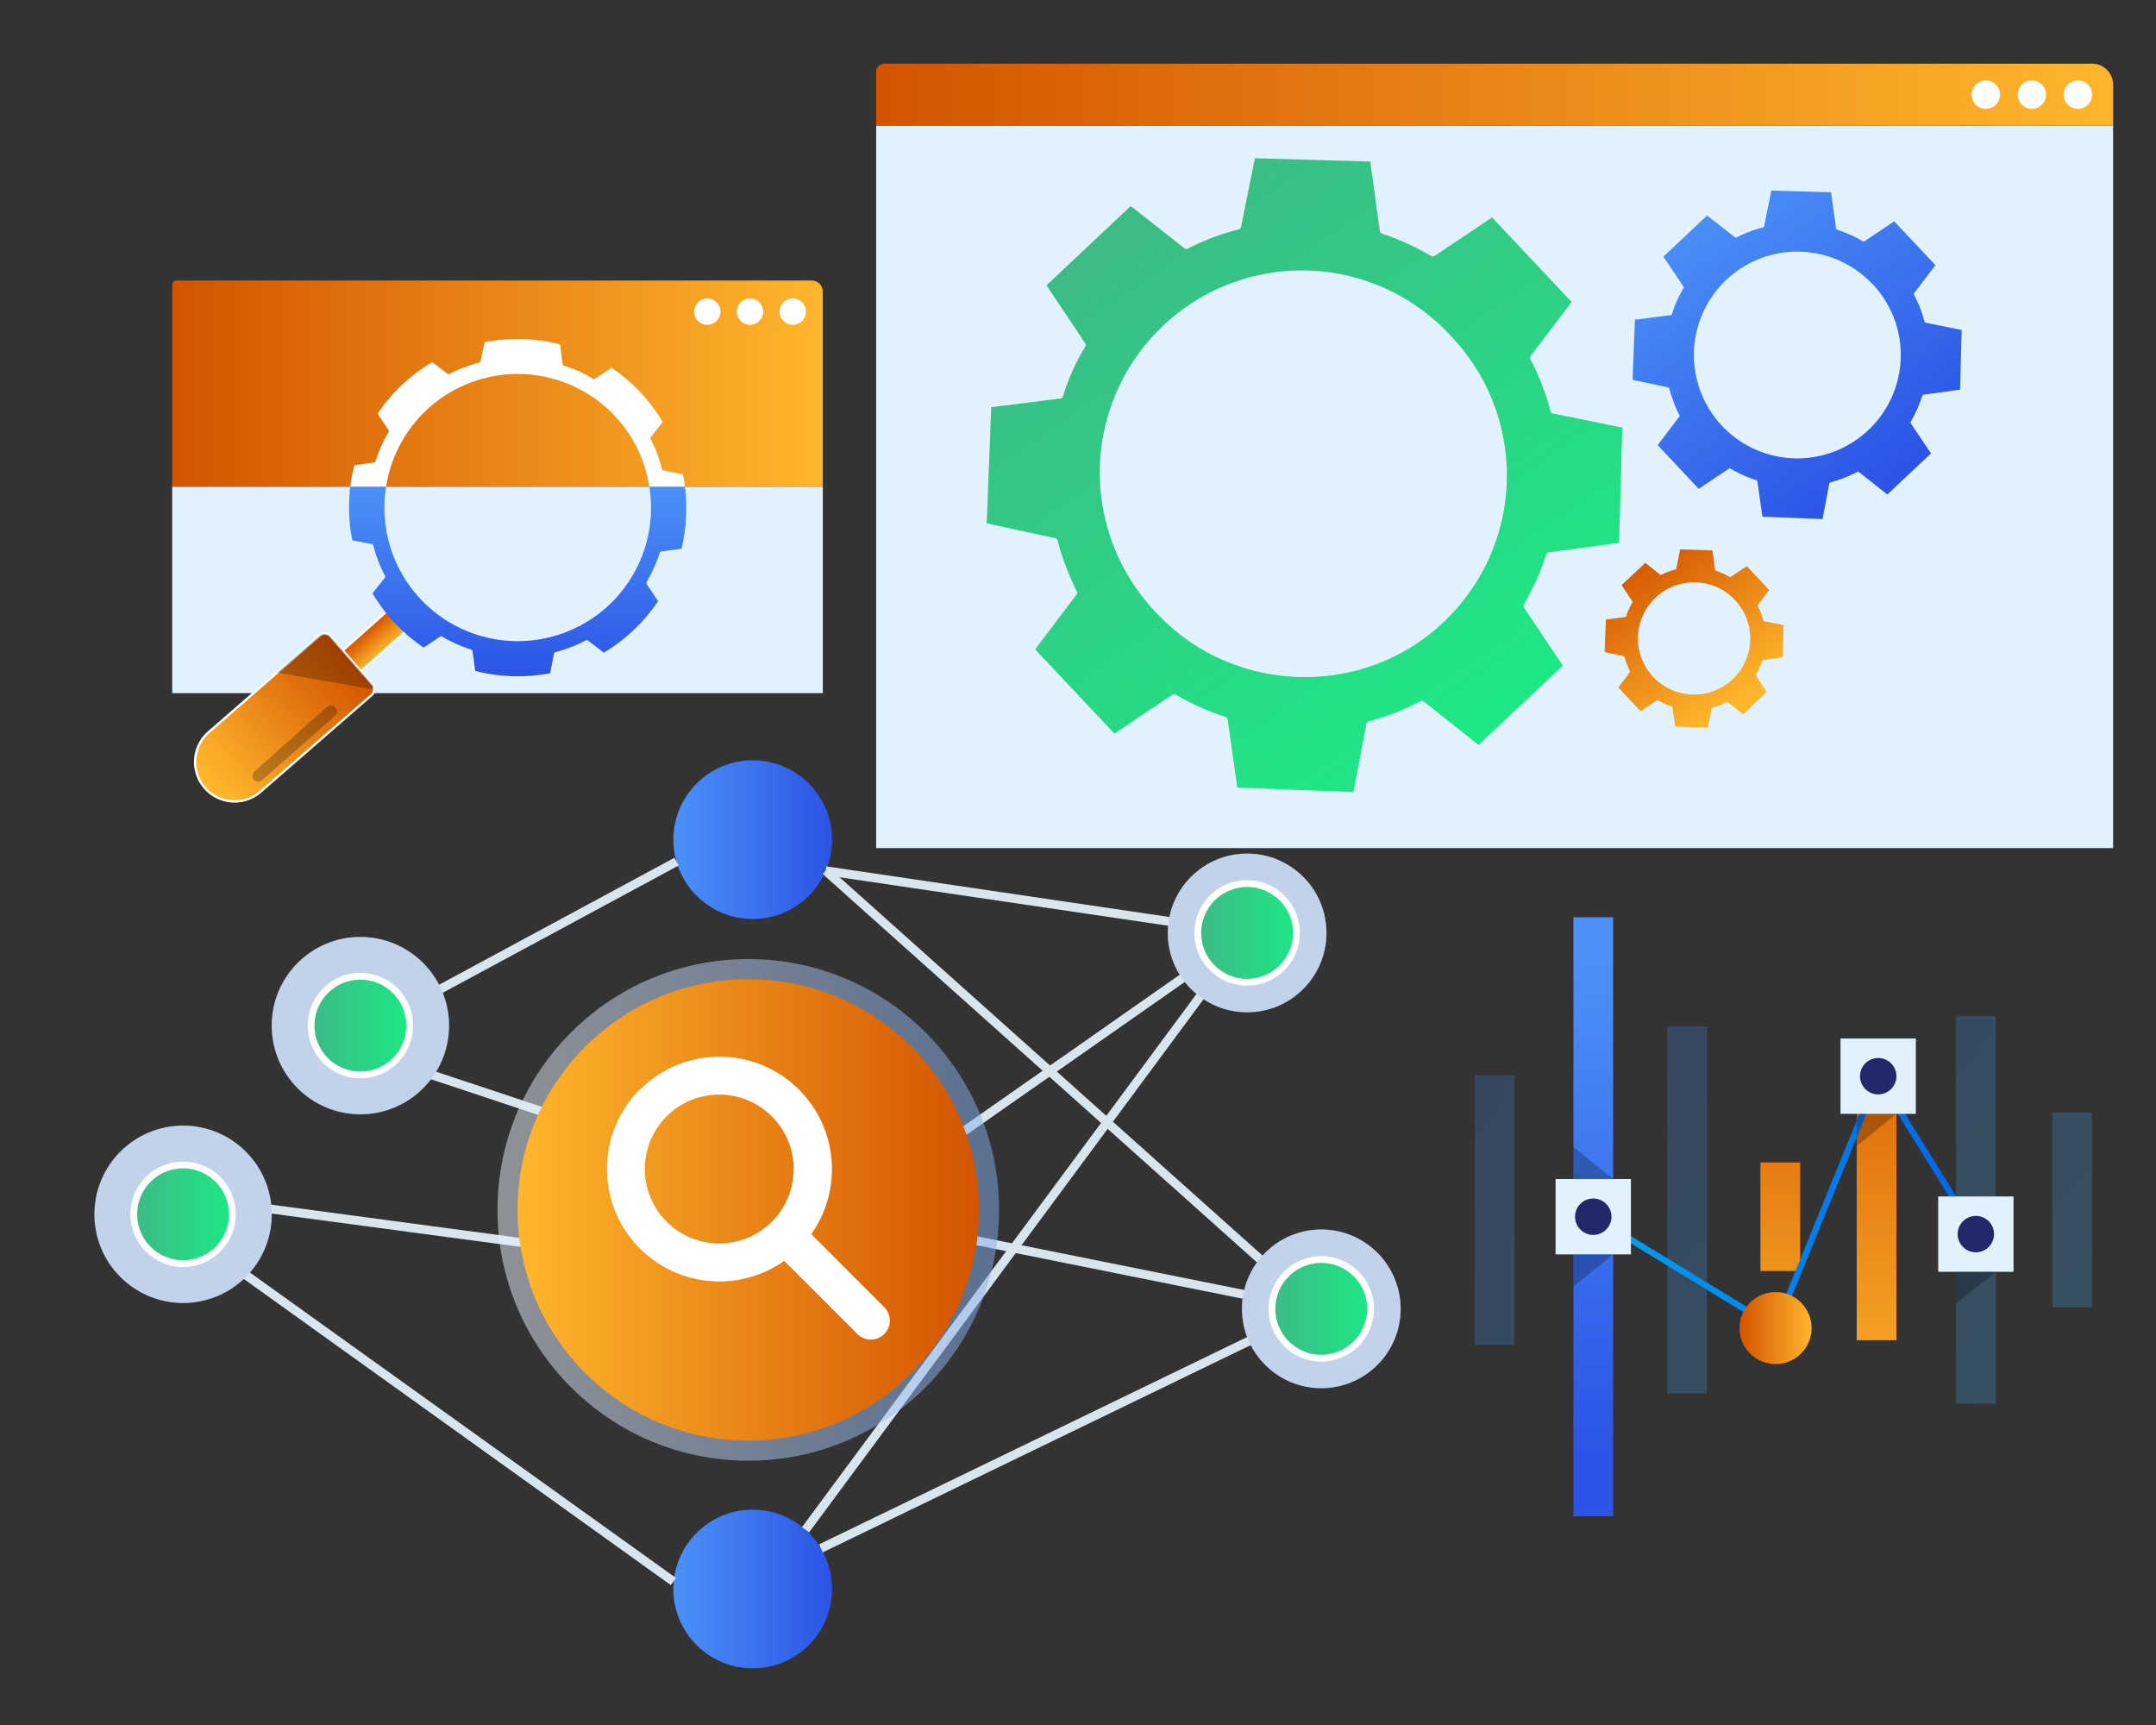
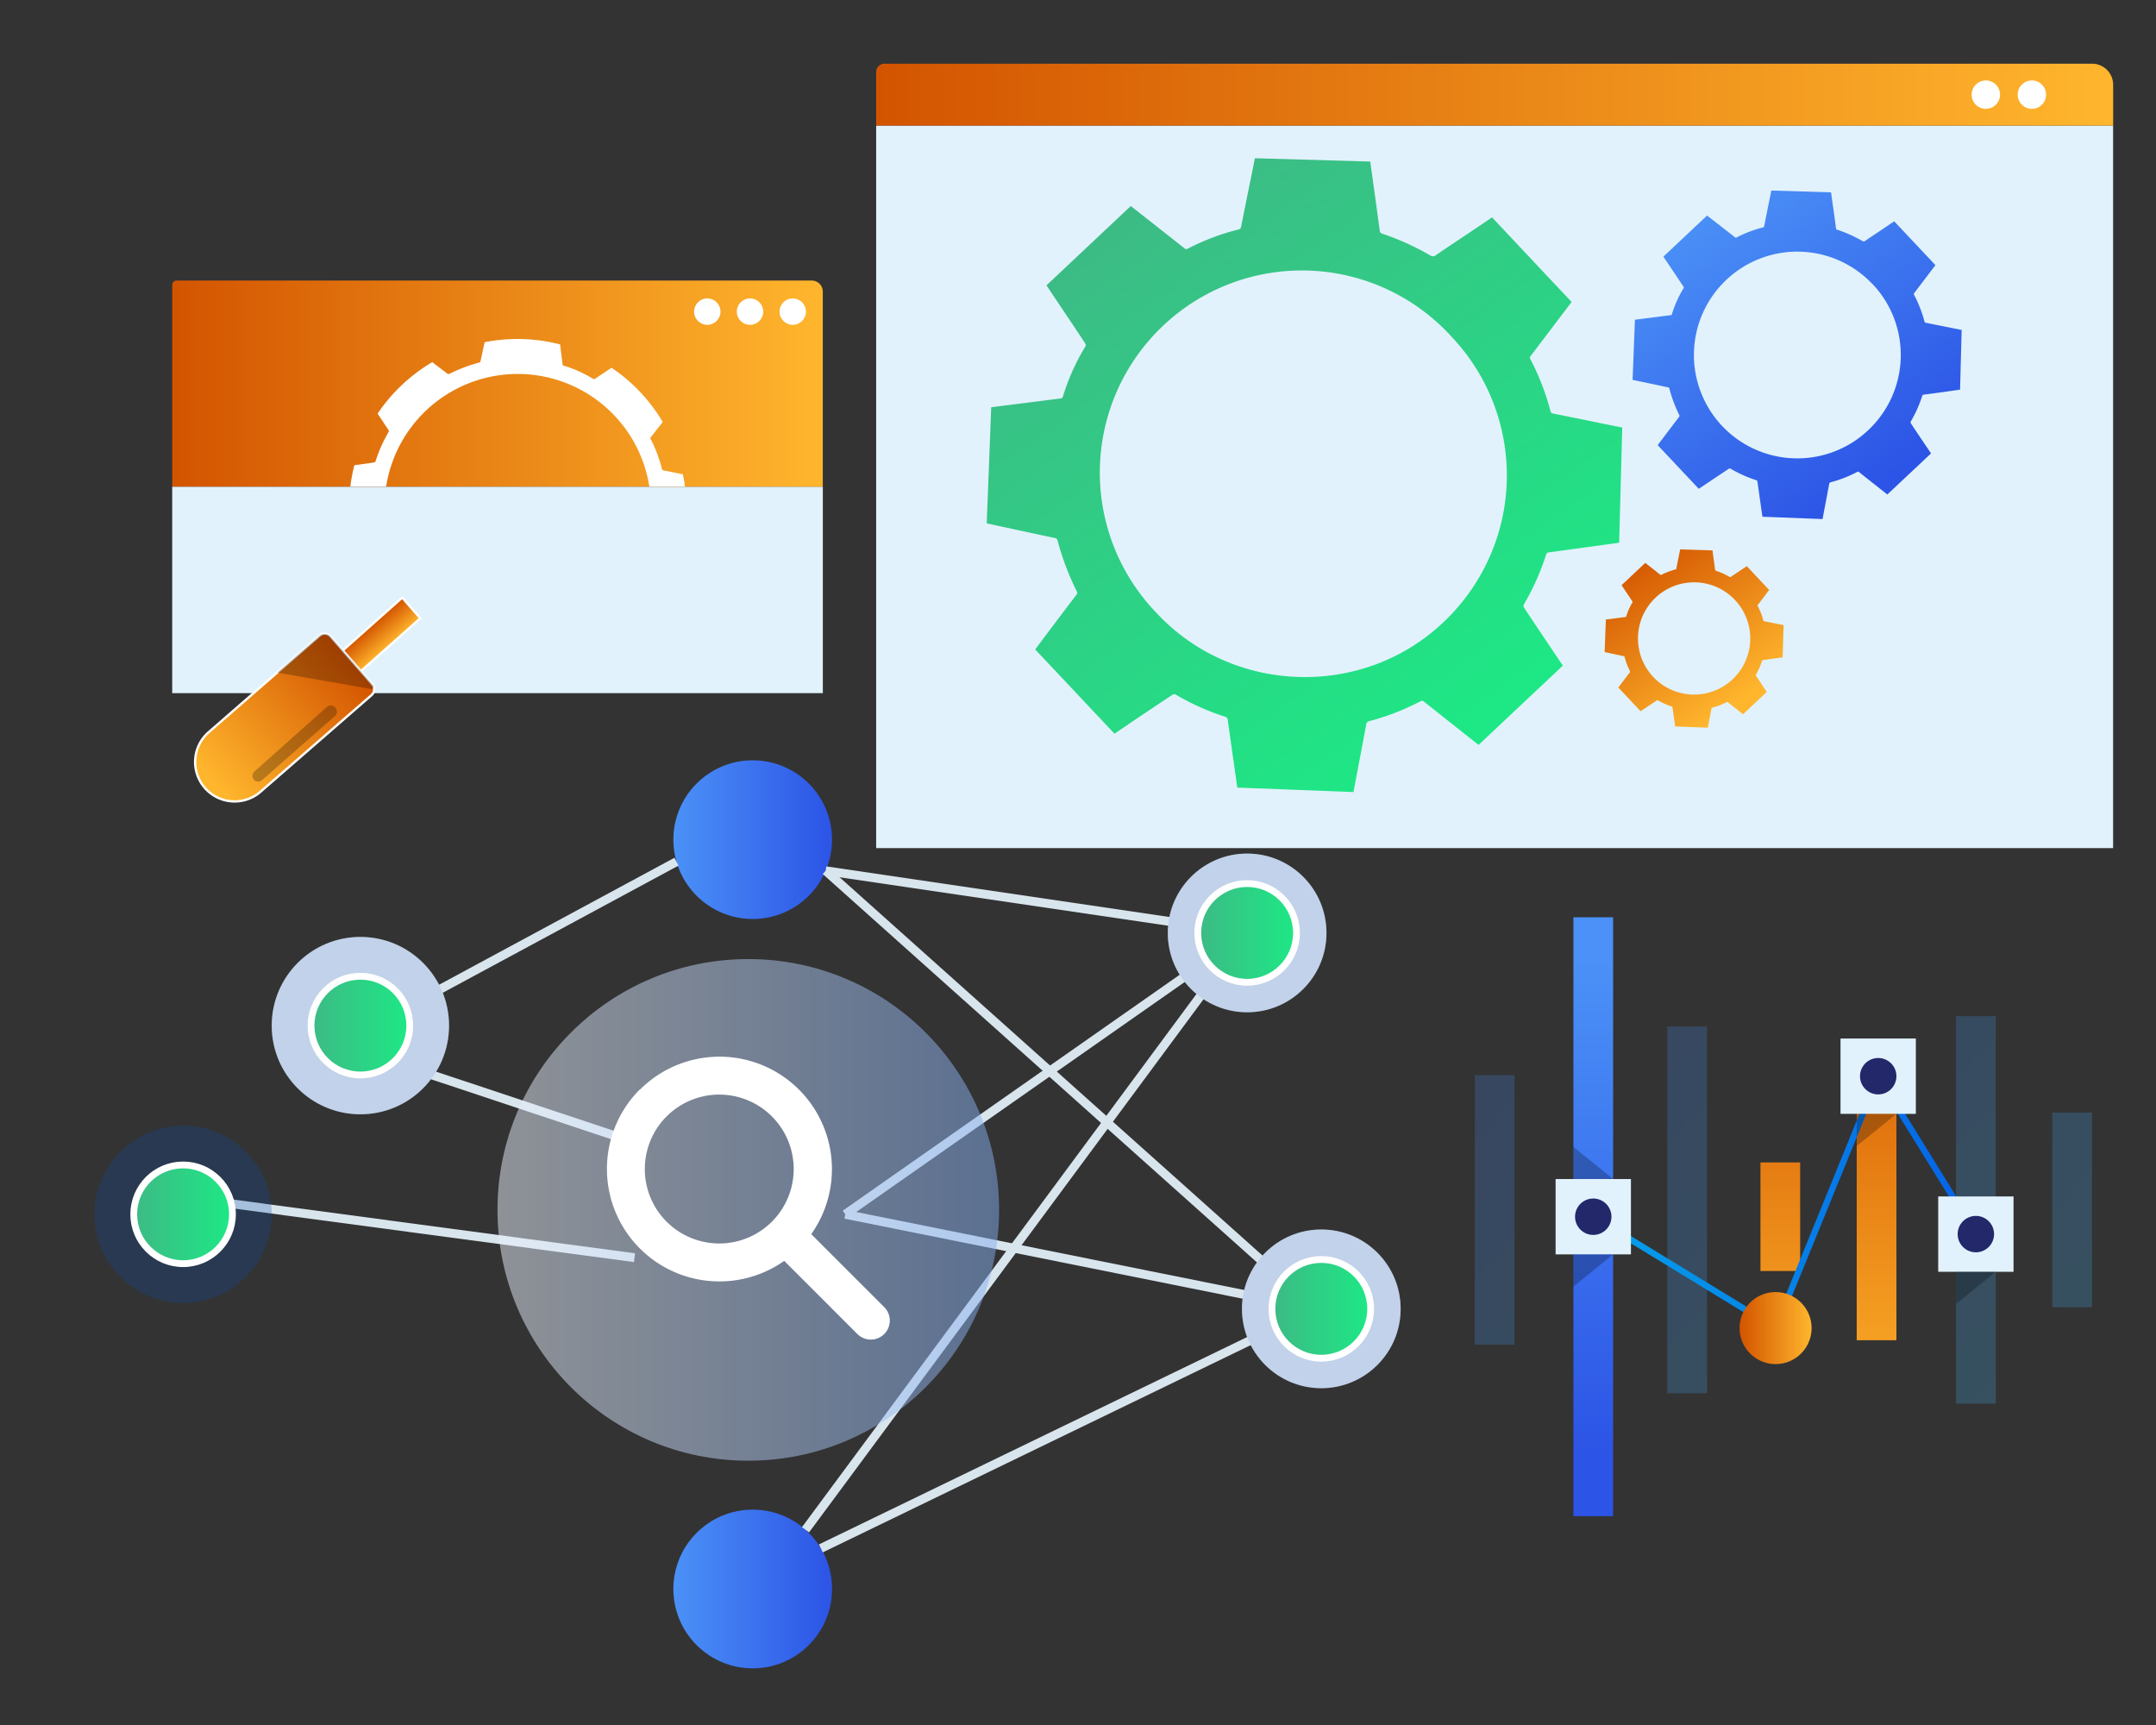
<svg xmlns="http://www.w3.org/2000/svg" xmlns:xlink="http://www.w3.org/1999/xlink" id="Layer_1" data-name="Layer 1" viewBox="0 0 650 520">
  <rect x="0" y="0" width="650" height="520" fill="#333333" stroke="none" />
  <defs>
    <style>.cls-1,.cls-14,.cls-27,.cls-4{fill:none;}.cls-2{clip-path:url(#clip-path);}.cls-3{clip-path:url(#clip-path-2);}.cls-4{stroke:#5fff9b;stroke-width:2.37px;}.cls-14,.cls-18,.cls-19,.cls-20,.cls-21,.cls-27,.cls-35,.cls-37,.cls-4{stroke-miterlimit:10;}.cls-5{fill:url(#linear-gradient);}.cls-6{fill:url(#linear-gradient-2);}.cls-7{fill:url(#linear-gradient-3);}.cls-8{fill:#e1f2fc;}.cls-9{fill:url(#linear-gradient-4);}.cls-10{fill:#fff;}.cls-11{fill:url(#linear-gradient-5);}.cls-12{fill:url(#linear-gradient-6);}.cls-13{fill:url(#linear-gradient-7);}.cls-14{stroke:#d9e5ed;stroke-width:2.66px;}.cls-15{fill:#0b4dad;}.cls-15,.cls-22,.cls-34{opacity:0.25;}.cls-16{opacity:0.5;fill:url(#linear-gradient-8);}.cls-17{fill:url(#linear-gradient-9);}.cls-18,.cls-19,.cls-20,.cls-21,.cls-35,.cls-37{stroke:#fff;}.cls-18,.cls-19,.cls-20,.cls-21{stroke-width:2.05px;}.cls-18{fill:url(#linear-gradient-10);}.cls-19{fill:url(#linear-gradient-11);}.cls-20{fill:url(#linear-gradient-12);}.cls-21{fill:url(#linear-gradient-13);}.cls-23{fill:url(#linear-gradient-14);}.cls-24{fill:url(#linear-gradient-15);}.cls-25{fill:url(#linear-gradient-16);}.cls-26{fill:url(#linear-gradient-17);}.cls-27{stroke-width:1.89px;stroke:url(#linear-gradient-18);}.cls-28{fill:#23286b;}.cls-29{fill:url(#linear-gradient-19);}.cls-30{fill:url(#linear-gradient-20);}.cls-31{fill:url(#linear-gradient-21);}.cls-32{fill:url(#linear-gradient-22);}.cls-33{opacity:0.62;}.cls-35,.cls-37{stroke-width:0.7px;}.cls-35{fill:url(#linear-gradient-23);}.cls-36{fill:url(#linear-gradient-24);}.cls-37{fill:url(#linear-gradient-25);}</style>
    <clipPath id="clip-path">
      <rect class="cls-1" x="4.15" y="583.7" width="586.36" height="693.3" />
    </clipPath>
    <clipPath id="clip-path-2">
      <polygon id="SVGID" class="cls-1" points="283.65 865.45 4.15 865.45 4.15 583.7 283.65 584.04 283.65 865.45" />
    </clipPath>
    <linearGradient id="linear-gradient" x1="480.34" y1="288.86" x2="480.34" y2="438.23" gradientUnits="userSpaceOnUse">
      <stop offset="0" stop-color="#4b91f7" />
      <stop offset="1" stop-color="#2c54e6" />
    </linearGradient>
    <linearGradient id="linear-gradient-2" x1="536.74" y1="288.86" x2="536.74" y2="438.23" gradientUnits="userSpaceOnUse">
      <stop offset="0" stop-color="#d35400" />
      <stop offset="1" stop-color="#ffb62d" />
    </linearGradient>
    <linearGradient id="linear-gradient-3" x1="565.75" y1="288.86" x2="565.75" y2="438.23" xlink:href="#linear-gradient-2" />
    <linearGradient id="linear-gradient-4" x1="264.15" y1="28.53" x2="637.07" y2="28.53" xlink:href="#linear-gradient-2" />
    <linearGradient id="linear-gradient-5" x1="51.92" y1="115.64" x2="248.07" y2="115.64" xlink:href="#linear-gradient-2" />
    <linearGradient id="linear-gradient-6" x1="203.01" y1="253.11" x2="250.85" y2="253.11" xlink:href="#linear-gradient" />
    <linearGradient id="linear-gradient-7" x1="203.01" y1="479" x2="250.85" y2="479" xlink:href="#linear-gradient" />
    <linearGradient id="linear-gradient-8" x1="149.99" y1="364.72" x2="301.21" y2="364.72" gradientUnits="userSpaceOnUse">
      <stop offset="0" stop-color="#ebf2fc" />
      <stop offset="1" stop-color="#84adef" />
    </linearGradient>
    <linearGradient id="linear-gradient-9" x1="306.64" y1="364.72" x2="445.73" y2="364.72" gradientTransform="matrix(-1, 0, 0, 1, 601.78, 0)" xlink:href="#linear-gradient-2" />
    <linearGradient id="linear-gradient-10" x1="361.11" y1="281.23" x2="390.87" y2="281.23" gradientUnits="userSpaceOnUse">
      <stop offset="0" stop-color="#3dba85" />
      <stop offset="1" stop-color="#1de885" />
    </linearGradient>
    <linearGradient id="linear-gradient-11" x1="93.77" y1="309.17" x2="123.53" y2="309.17" xlink:href="#linear-gradient-10" />
    <linearGradient id="linear-gradient-12" x1="40.32" y1="366.05" x2="70.08" y2="366.05" xlink:href="#linear-gradient-10" />
    <linearGradient id="linear-gradient-13" x1="383.47" y1="394.55" x2="413.23" y2="394.55" xlink:href="#linear-gradient-10" />
    <linearGradient id="linear-gradient-14" x1="700.86" y1="735.51" x2="511.38" y2="562.05" gradientTransform="translate(1105.28 1057.94) rotate(180)" gradientUnits="userSpaceOnUse">
      <stop offset="0" stop-color="#4279e8" />
      <stop offset="1" stop-color="#42c2e8" />
    </linearGradient>
    <linearGradient id="linear-gradient-15" x1="662.38" y1="753.4" x2="475.42" y2="582.25" xlink:href="#linear-gradient-14" />
    <linearGradient id="linear-gradient-16" x1="605.39" y1="780.91" x2="418.8" y2="610.11" xlink:href="#linear-gradient-14" />
    <linearGradient id="linear-gradient-17" x1="590.03" y1="793.42" x2="397.1" y2="616.81" xlink:href="#linear-gradient-14" />
    <linearGradient id="linear-gradient-18" x1="479.85" y1="362.04" x2="596.5" y2="362.04" gradientUnits="userSpaceOnUse">
      <stop offset="0" stop-color="#05a1e8" />
      <stop offset="1" stop-color="#0562e8" />
    </linearGradient>
    <linearGradient id="linear-gradient-19" x1="524.45" y1="400.35" x2="546.17" y2="400.35" xlink:href="#linear-gradient-2" />
    <linearGradient id="linear-gradient-20" x1="572.46" y1="-658.71" x2="672.57" y2="-658.71" gradientTransform="matrix(0.57, 0.82, -0.82, 0.57, -353.82, -32.37)" xlink:href="#linear-gradient" />
    <linearGradient id="linear-gradient-21" x1="648.13" y1="-584.7" x2="702.49" y2="-584.7" gradientTransform="matrix(0.57, 0.82, -0.82, 0.57, -353.82, -32.37)" xlink:href="#linear-gradient-2" />
    <linearGradient id="linear-gradient-22" x1="471.62" y1="-515.58" x2="664.9" y2="-515.58" gradientTransform="matrix(0.57, 0.82, -0.82, 0.57, -353.82, -32.37)" xlink:href="#linear-gradient-10" />
    <linearGradient id="linear-gradient-23" x1="-1619" y1="2369.16" x2="-1610.47" y2="2369.16" gradientTransform="translate(2960.32 -146.26) rotate(48.93)" xlink:href="#linear-gradient-2" />
    <linearGradient id="linear-gradient-24" x1="975.42" y1="1308.43" x2="1032.58" y2="1308.43" gradientTransform="translate(1464.48 -828.72) rotate(90)" xlink:href="#linear-gradient" />
    <linearGradient id="linear-gradient-25" x1="1027.2" y1="1359.42" x2="1065.42" y2="1399.82" gradientTransform="translate(1464.48 -828.72) rotate(90)" xlink:href="#linear-gradient-2" />
  </defs>
  <g class="cls-2">
    <g class="cls-3">
      <polyline class="cls-4" points="145.05 484.25 241.13 585.92 252.23 597.67" />
    </g>
  </g>
  <rect class="cls-5" x="474.36" y="276.51" width="11.97" height="180.54" />
  <rect class="cls-6" x="530.75" y="350.42" width="11.97" height="32.72" />
  <rect class="cls-7" x="559.77" y="329.54" width="11.97" height="74.47" />
  <rect class="cls-8" x="264.15" y="37.85" width="372.92" height="217.81" />
  <path class="cls-9" d="M266.66,19.2H630.72a6.36,6.36,0,0,1,6.36,6.36v12.3a0,0,0,0,1,0,0H264.15a0,0,0,0,1,0,0V21.7A2.5,2.5,0,0,1,266.66,19.2Z" />
-   <circle class="cls-10" cx="626.46" cy="28.53" r="4.28" />
  <circle class="cls-10" cx="612.58" cy="28.53" r="4.28" />
  <circle class="cls-10" cx="598.7" cy="28.53" r="4.28" />
  <rect class="cls-8" x="51.92" y="146.71" width="196.15" height="62.24" />
  <path class="cls-11" d="M53.23,84.57H244.72a3.34,3.34,0,0,1,3.34,3.34v58.79a0,0,0,0,1,0,0H51.92a0,0,0,0,1,0,0V85.89A1.32,1.32,0,0,1,53.23,84.57Z" />
  <circle class="cls-10" cx="239" cy="93.94" r="3.98" />
  <circle class="cls-10" cx="226.12" cy="93.94" r="3.98" />
  <circle class="cls-10" cx="213.24" cy="93.94" r="3.98" />
  <circle class="cls-12" cx="226.93" cy="253.11" r="23.92" />
  <circle class="cls-13" cx="226.93" cy="479" r="23.92" />
  <polyline class="cls-14" points="248.93 262.49 375.99 281.23 254.83 366.05" />
  <polyline class="cls-14" points="248.93 262.49 396.6 394.55 254.83 366.05" />
  <line class="cls-14" x1="375.99" y1="281.23" x2="242.85" y2="461.15" />
  <line class="cls-14" x1="396.6" y1="394.55" x2="247.48" y2="466.76" />
  <line class="cls-14" x1="203.95" y1="259.75" x2="124.31" y2="302.71" />
-   <line class="cls-14" x1="203.01" y1="476.75" x2="62.58" y2="376.08" />
  <line class="cls-14" x1="64.31" y1="362.14" x2="191.29" y2="379.13" />
  <line class="cls-14" x1="193.91" y1="345.23" x2="125.78" y2="322.56" />
  <circle class="cls-10" cx="375.99" cy="281.23" r="23.92" />
  <circle class="cls-10" cx="398.35" cy="394.55" r="23.92" />
  <circle class="cls-10" cx="108.65" cy="309.17" r="26.73" />
-   <circle class="cls-10" cx="55.2" cy="366.05" r="26.73" />
  <circle class="cls-15" cx="375.99" cy="281.23" r="23.92" />
  <circle class="cls-15" cx="398.35" cy="394.55" r="23.92" />
  <circle class="cls-15" cx="108.65" cy="309.17" r="26.73" />
  <circle class="cls-15" cx="55.2" cy="366.05" r="26.73" />
  <circle class="cls-16" cx="225.6" cy="364.72" r="75.61" />
-   <circle class="cls-17" cx="225.6" cy="364.72" r="69.55" />
  <circle class="cls-18" cx="375.99" cy="281.23" r="14.88" />
  <circle class="cls-19" cx="108.65" cy="309.17" r="14.88" />
  <circle class="cls-20" cx="55.2" cy="366.05" r="14.88" />
  <circle class="cls-21" cx="398.35" cy="394.55" r="14.88" />
  <g class="cls-22">
    <rect class="cls-23" x="444.63" y="324.1" width="11.97" height="81.24" />
    <rect class="cls-24" x="502.66" y="309.43" width="11.97" height="110.58" />
    <rect class="cls-25" x="589.71" y="306.33" width="11.97" height="116.79" />
    <rect class="cls-26" x="618.72" y="335.39" width="11.97" height="58.68" />
  </g>
  <polyline class="cls-27" points="480.34 366.78 535.31 400.35 566.25 324.42 595.69 372.02" />
  <rect class="cls-8" x="468.99" y="355.42" width="22.71" height="22.71" />
  <circle class="cls-28" cx="480.34" cy="366.78" r="5.49" />
  <rect class="cls-8" x="554.89" y="313.06" width="22.71" height="22.71" />
  <circle class="cls-28" cx="566.25" cy="324.42" r="5.49" />
  <rect class="cls-8" x="584.34" y="360.67" width="22.71" height="22.71" />
  <circle class="cls-28" cx="595.69" cy="372.02" r="5.49" />
  <circle class="cls-29" cx="535.31" cy="400.35" r="10.86" />
  <path class="cls-30" d="M582.18,136.68,569,149.06l-2.19-1.73-6.33-5a.42.42,0,0,0-.54-.07,38.42,38.42,0,0,1-8,3.11.59.59,0,0,0-.48.55q-.57,3.1-1.17,6.21c-.27,1.43-.54,2.87-.82,4.34l-18.13-.7c0-.22-.06-.39-.08-.55-.47-3.34-.95-6.69-1.42-10a.49.49,0,0,0-.39-.48,37.77,37.77,0,0,1-7.73-3.47.57.57,0,0,0-.46,0q-2.92,1.94-5.83,3.89l-3.28,2.19-12.37-13.15.21-.31c2.08-2.75,4.15-5.5,6.24-8.24a.42.42,0,0,0,.06-.51,41.78,41.78,0,0,1-3-8,.46.46,0,0,0-.4-.37L497,115.51l-4.8-1q.36-9.07.7-18.13l.66-.08,10-1.28c.21,0,.41,0,.5-.31a33.76,33.76,0,0,1,3.51-7.83.5.5,0,0,0,0-.43c-1.57-2.36-3.16-4.73-4.74-7.09l-1.34-2,13.16-12.38,3,2.32L523,71.47a.45.45,0,0,0,.57.1,36.44,36.44,0,0,1,7.88-3,.52.52,0,0,0,.45-.47c.5-2.58,1-5.15,1.54-7.73.2-1,.4-2,.59-2.93l18,.54c0,.11,0,.26.06.41.47,3.46,1,6.91,1.42,10.37a.5.5,0,0,0,.38.49,40.83,40.83,0,0,1,7.55,3.37.69.69,0,0,0,.87,0c1.57-1.09,3.17-2.14,4.76-3.2l4-2.71,12.44,13.22a.34.34,0,0,0-.06.06c-2.12,2.79-4.24,5.6-6.37,8.39a.42.42,0,0,0,0,.52,38.49,38.49,0,0,1,3.12,8,.5.5,0,0,0,.46.41l7.65,1.53,3.1.62q-.24,9-.48,18l-.55.08c-3.45.48-6.91,1-10.36,1.42a.53.53,0,0,0-.51.42,38.69,38.69,0,0,1-3.44,7.69.55.55,0,0,0,0,.5c.91,1.39,1.84,2.78,2.77,4.16Zm-17.62-51a31.16,31.16,0,1,0-1.42,44.09A31.1,31.1,0,0,0,564.56,85.64Z" />
  <path class="cls-31" d="M532.64,208.59l-7.14,6.73-1.19-.94-3.44-2.73a.23.23,0,0,0-.29,0,20,20,0,0,1-4.35,1.69.33.33,0,0,0-.26.3l-.63,3.37c-.15.78-.3,1.56-.45,2.36l-9.84-.38c0-.12,0-.21-.05-.3q-.39-2.72-.77-5.45a.28.28,0,0,0-.21-.26,20.27,20.27,0,0,1-4.2-1.88.31.31,0,0,0-.25,0c-1.06.69-2.11,1.4-3.17,2.11l-1.78,1.19-6.71-7.14c0-.06.07-.12.11-.17,1.13-1.49,2.26-3,3.39-4.47a.23.23,0,0,0,0-.28,22.3,22.3,0,0,1-1.63-4.32.25.25,0,0,0-.22-.21l-3.18-.68-2.61-.56.38-9.85.36,0L490,186c.12,0,.22,0,.27-.16a18.52,18.52,0,0,1,1.91-4.26.27.27,0,0,0,0-.23l-2.57-3.85-.73-1.1,7.15-6.72,1.6,1.26,2.92,2.3c.1.07.18.12.31.05a19.43,19.43,0,0,1,4.28-1.62.28.28,0,0,0,.24-.26l.84-4.19c.11-.55.22-1.09.32-1.6l9.78.3c0,.06,0,.14,0,.22.25,1.88.51,3.75.77,5.63a.28.28,0,0,0,.21.27,22,22,0,0,1,4.09,1.83.39.39,0,0,0,.48,0c.85-.59,1.72-1.16,2.58-1.74l2.18-1.47,6.75,7.18,0,0-3.45,4.56a.21.21,0,0,0,0,.28,20.7,20.7,0,0,1,1.69,4.37.28.28,0,0,0,.25.22l4.15.83,1.69.34-.26,9.76-.3,0-5.63.78a.29.29,0,0,0-.28.22,20.82,20.82,0,0,1-1.86,4.18.32.32,0,0,0,0,.27c.49.76,1,1.51,1.5,2.26Zm-9.56-27.71a16.92,16.92,0,1,0-.78,23.94A16.89,16.89,0,0,0,523.08,180.88Z" />
  <path class="cls-32" d="M471.17,200.65l-25.4,23.9-4.23-3.34-12.22-9.69a.83.83,0,0,0-1.05-.13,73.86,73.86,0,0,1-15.45,6,1.12,1.12,0,0,0-.93,1c-.73,4-1.5,8-2.26,12-.52,2.77-1.05,5.54-1.59,8.38l-35-1.35c-.07-.43-.12-.75-.16-1.06q-1.38-9.69-2.74-19.37a1,1,0,0,0-.76-.93,73.1,73.1,0,0,1-14.92-6.68,1,1,0,0,0-.89,0c-3.76,2.48-7.51,5-11.26,7.51L336,221.17,312.12,195.8c.14-.22.26-.42.4-.61q6-8,12-15.9a.78.78,0,0,0,.12-1,81.23,81.23,0,0,1-5.81-15.37.89.89,0,0,0-.77-.73c-3.77-.79-7.54-1.61-11.31-2.42l-9.27-2q.69-17.53,1.35-35l1.28-.17,19.34-2.45c.4,0,.79,0,1-.6a65.85,65.85,0,0,1,6.78-15.13.89.89,0,0,0,0-.81c-3-4.58-6.09-9.14-9.14-13.7-.88-1.3-1.74-2.62-2.59-3.9l25.41-23.9,5.69,4.47L357,74.77a.89.89,0,0,0,1.12.18,70.06,70.06,0,0,1,15.21-5.76,1,1,0,0,0,.86-.91c1-5,2-10,3-14.92l1.14-5.66,34.78,1,.11.8c.92,6.67,1.85,13.34,2.75,20a1,1,0,0,0,.74.94A78.22,78.22,0,0,1,431.2,77a1.34,1.34,0,0,0,1.68-.07c3.05-2.09,6.14-4.12,9.2-6.18,2.59-1.73,5.17-3.48,7.75-5.22l24,25.52a.57.57,0,0,0-.11.11q-6.14,8.1-12.29,16.2a.81.81,0,0,0,0,1,74.5,74.5,0,0,1,6,15.52,1,1,0,0,0,.89.8q7.38,1.45,14.76,3l6,1.2c-.31,11.61-.62,23.16-.93,34.71l-1.05.16q-10,1.38-20,2.74a1,1,0,0,0-1,.8,74,74,0,0,1-6.64,14.85,1.08,1.08,0,0,0,0,1c1.76,2.7,3.56,5.37,5.35,8.05ZM437.71,101.6A60.93,60.93,0,1,0,348.89,185c22.84,24.33,61.84,25.59,86.05,2.78A60.76,60.76,0,0,0,437.71,101.6Z" />
  <g class="cls-33">
    <path class="cls-34" d="M74.7,235.17l22-19.35a1.73,1.73,0,0,0,.22-2.36l-.13-.16a1.72,1.72,0,0,0-2.5-.23L72.41,232.59a1.72,1.72,0,0,0-.14,2.43h0A1.72,1.72,0,0,0,74.7,235.17Z" />
  </g>
  <path class="cls-35" d="M102.68,202.17h0a4.16,4.16,0,0,1,.4-5.85l18.19-16.18,5.44,6.24-18.19,16.19A4.14,4.14,0,0,1,102.68,202.17Z" />
-   <path class="cls-36" d="M206.51,146.7H195.77a40.19,40.19,0,1,1-79.36,0h-10.8a50.71,50.71,0,0,0-.39,6.32,51.59,51.59,0,0,0,1,9.86l5.7,1.07a.67.67,0,0,1,.62.55,43.59,43.59,0,0,0,3.53,9.08.49.49,0,0,1-.08.62l-3.69,4.65a51.13,51.13,0,0,0,15.43,16.36l.26-.17c1.57-1,3.14-2.11,4.72-3.14a.64.64,0,0,1,.57,0,43.5,43.5,0,0,0,8.73,3.9.59.59,0,0,1,.46.58c.27,2,.53,3.9.8,5.85a51.47,51.47,0,0,0,22.59.7q.58-2.91,1.15-5.82a.56.56,0,0,1,.47-.52,43.31,43.31,0,0,0,9.13-3.55.47.47,0,0,1,.58,0l4.86,3.69a51.13,51.13,0,0,0,16.35-15.51c-1.11-1.65-2.2-3.31-3.33-5a.8.8,0,0,1,0-1,45.91,45.91,0,0,0,3.82-8.56.58.58,0,0,1,.56-.43l6-.82A50.77,50.77,0,0,0,206.89,153,52.7,52.7,0,0,0,206.51,146.7Z" />
  <path class="cls-10" d="M206.51,146.7H195.77a40.16,40.16,0,0,0-79.36,0h-10.8a50.65,50.65,0,0,1,1.22-6.45l5.87-.83a.58.58,0,0,0,.55-.44,42.57,42.57,0,0,1,3.92-8.77.59.59,0,0,0,0-.52l-3.33-5a51.16,51.16,0,0,1,16.48-15.52l4.56,3.47a.47.47,0,0,0,.58.06,48.45,48.45,0,0,1,9-3.41.52.52,0,0,0,.43-.46c.39-1.89.81-3.78,1.21-5.67a51.31,51.31,0,0,1,22.76.66q.36,2.93.74,5.83c0,.24,0,.47.35.57a38.33,38.33,0,0,1,8.89,4,.54.54,0,0,0,.48,0l5.05-3.36a51.12,51.12,0,0,1,15.44,16.35l-3.54,4.5a.51.51,0,0,0-.11.65,41,41,0,0,1,3.39,8.94.6.6,0,0,0,.54.51l5.77,1.15C206.14,144.16,206.35,145.42,206.51,146.7Z" />
  <path class="cls-37" d="M61.76,237.51h0a11.89,11.89,0,0,1,1.16-16.79l33.47-29.14a2.3,2.3,0,0,1,3.24.22l12.62,14.49a2.3,2.3,0,0,1-.22,3.24L78.55,238.66A11.89,11.89,0,0,1,61.76,237.51Z" />
  <path class="cls-34" d="M79,235.17l22-19.35a1.72,1.72,0,0,0,.22-2.36l-.13-.16a1.72,1.72,0,0,0-2.5-.23l-21.9,19.52a1.72,1.72,0,0,0-.15,2.43h0A1.72,1.72,0,0,0,79,235.17Z" />
  <path class="cls-34" d="M111.85,207.69l-28.29-4.94,12.72-11.07a2.44,2.44,0,0,1,3.44.23l12.76,14.65A.69.69,0,0,1,111.85,207.69Z" />
  <path class="cls-10" d="M192.87,328.44a33.91,33.91,0,0,0,43.56,51.65l22.05,22.05a5.73,5.73,0,0,0,8.1-8.11l-22-22a33.9,33.9,0,0,0-51.66-43.54Zm39.84,39.83a22.44,22.44,0,1,1,0-31.73A22.43,22.43,0,0,1,232.71,368.27Z" />
  <polyline class="cls-34" points="474.36 387.83 486.33 378.13 474.36 378.13 474.36 386.91" />
  <polyline class="cls-34" points="474.36 345.73 486.33 355.42 474.36 355.42 474.36 346.64" />
  <polyline class="cls-34" points="559.77 345.47 571.74 335.78 559.77 335.78 559.77 344.56" />
  <polyline class="cls-34" points="589.71 393.07 601.68 383.38 589.71 383.38 589.71 392.16" />
</svg>